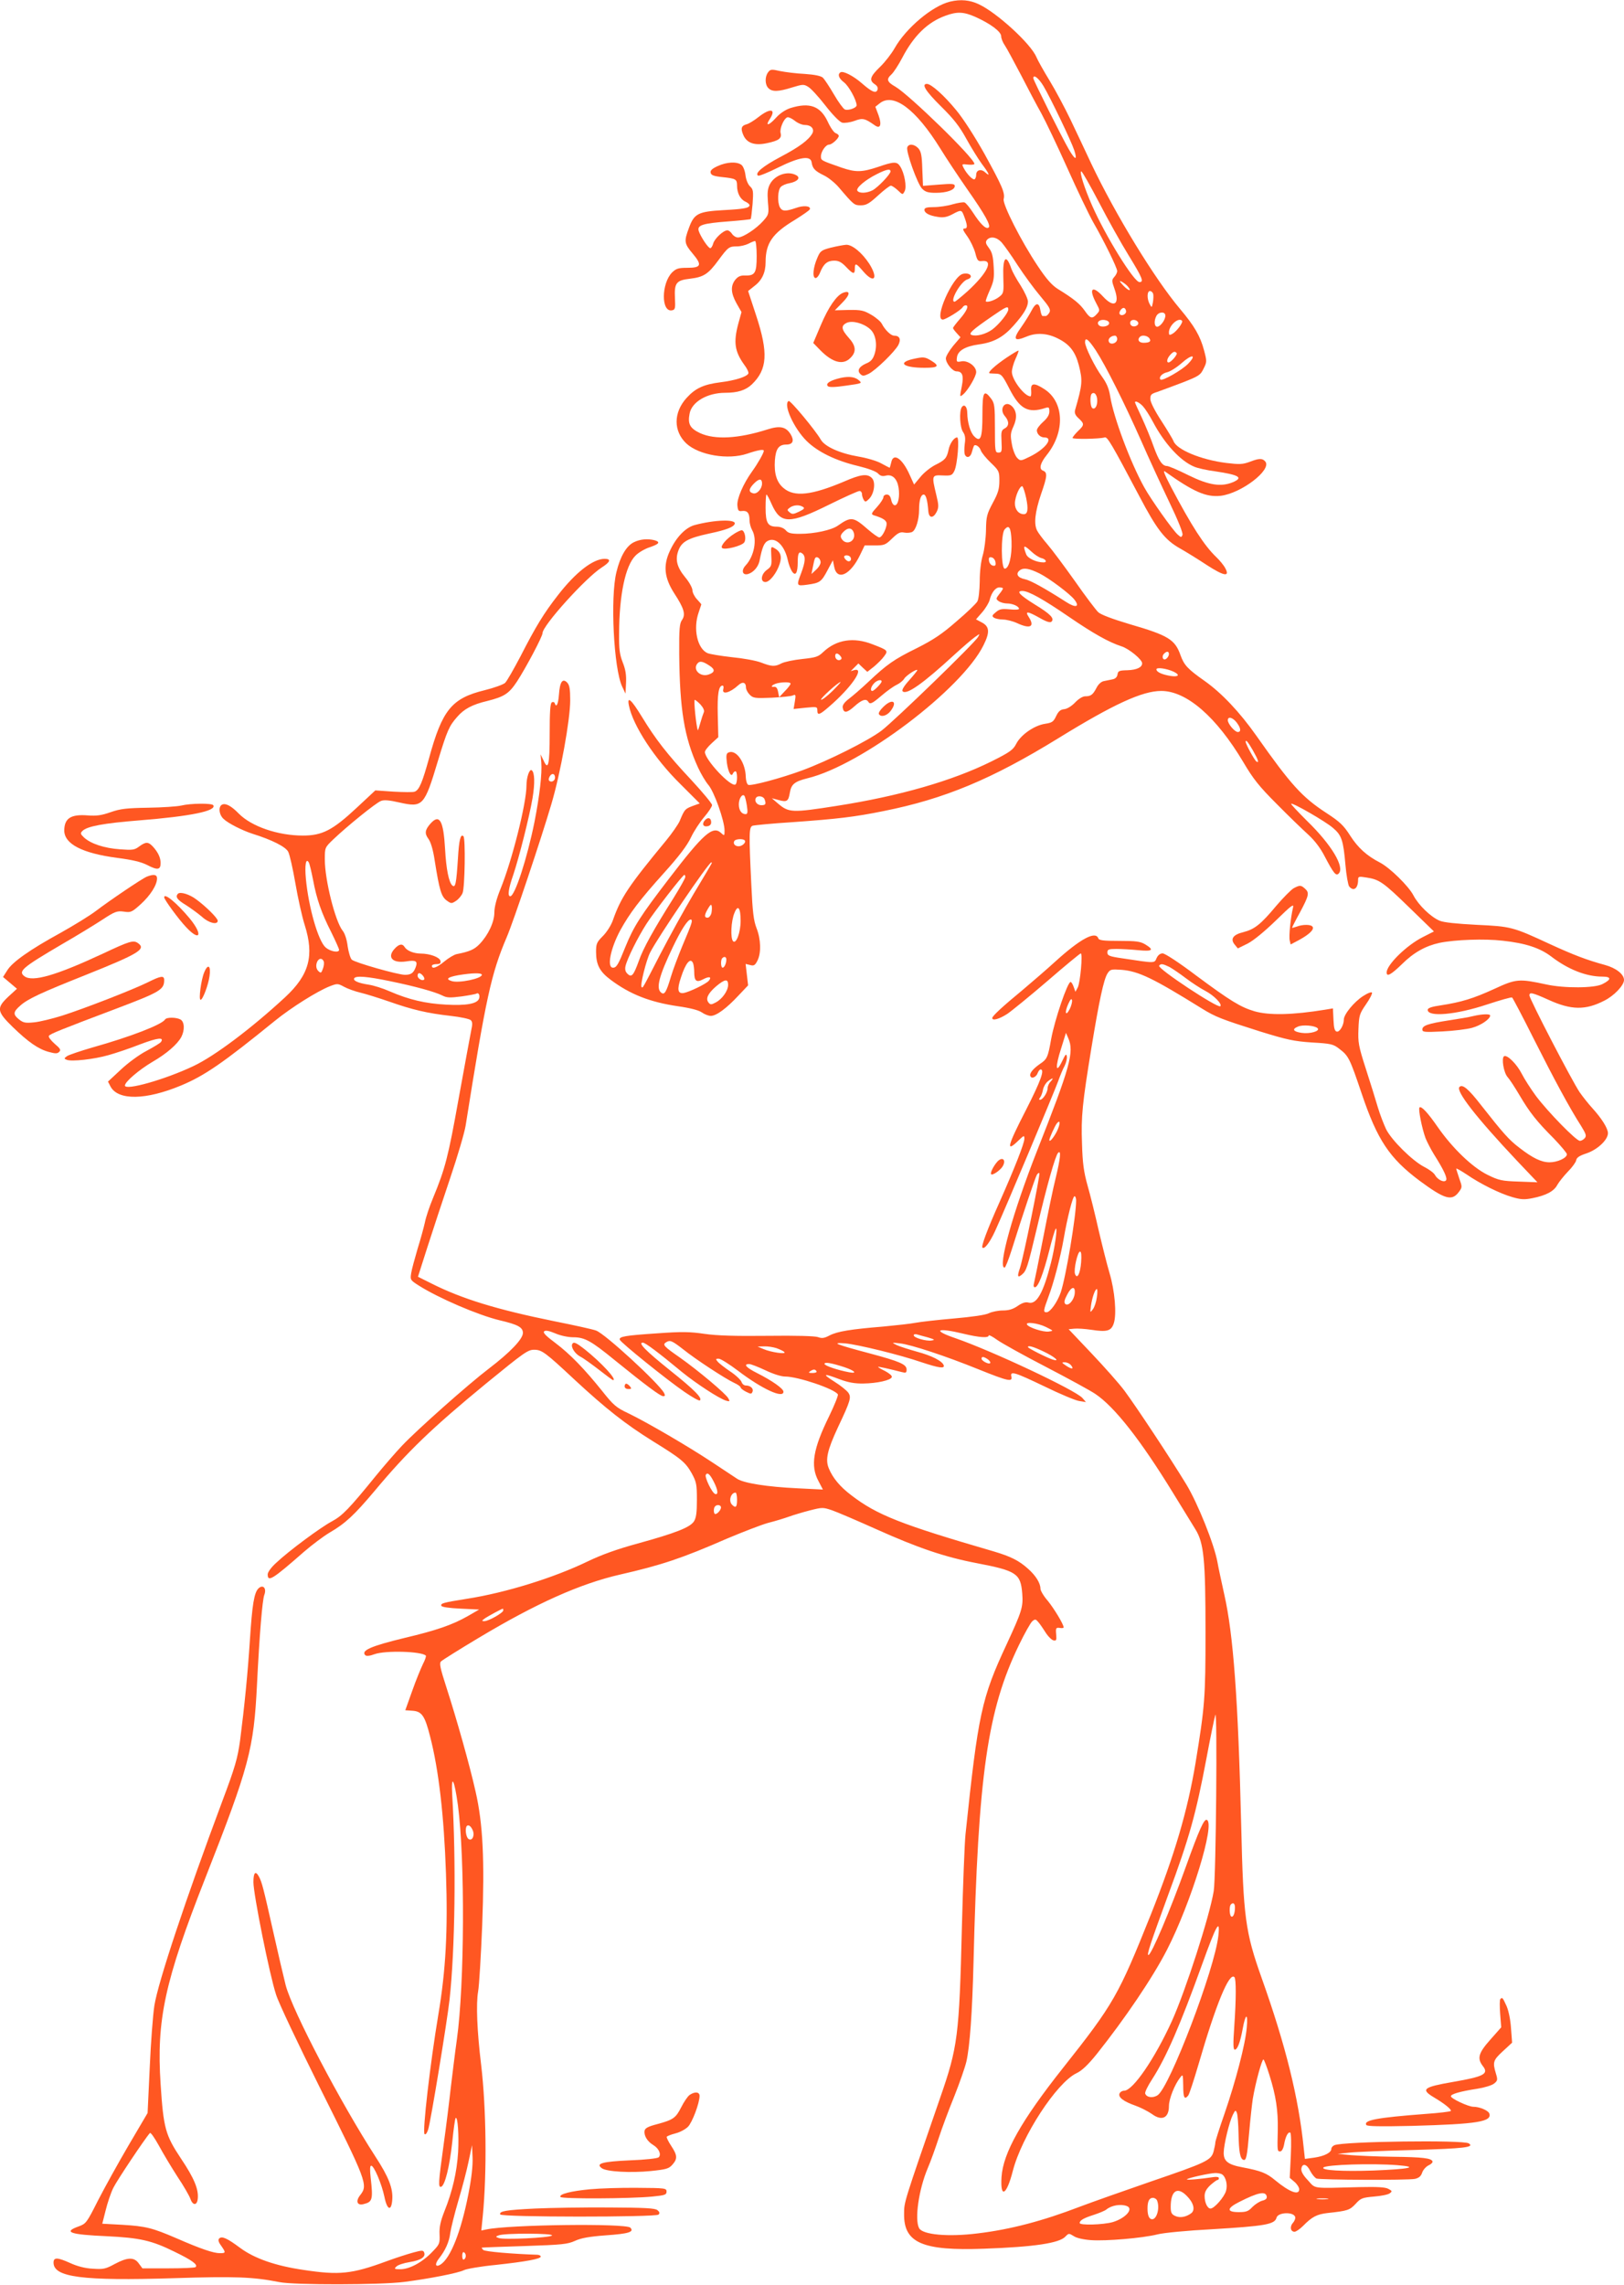
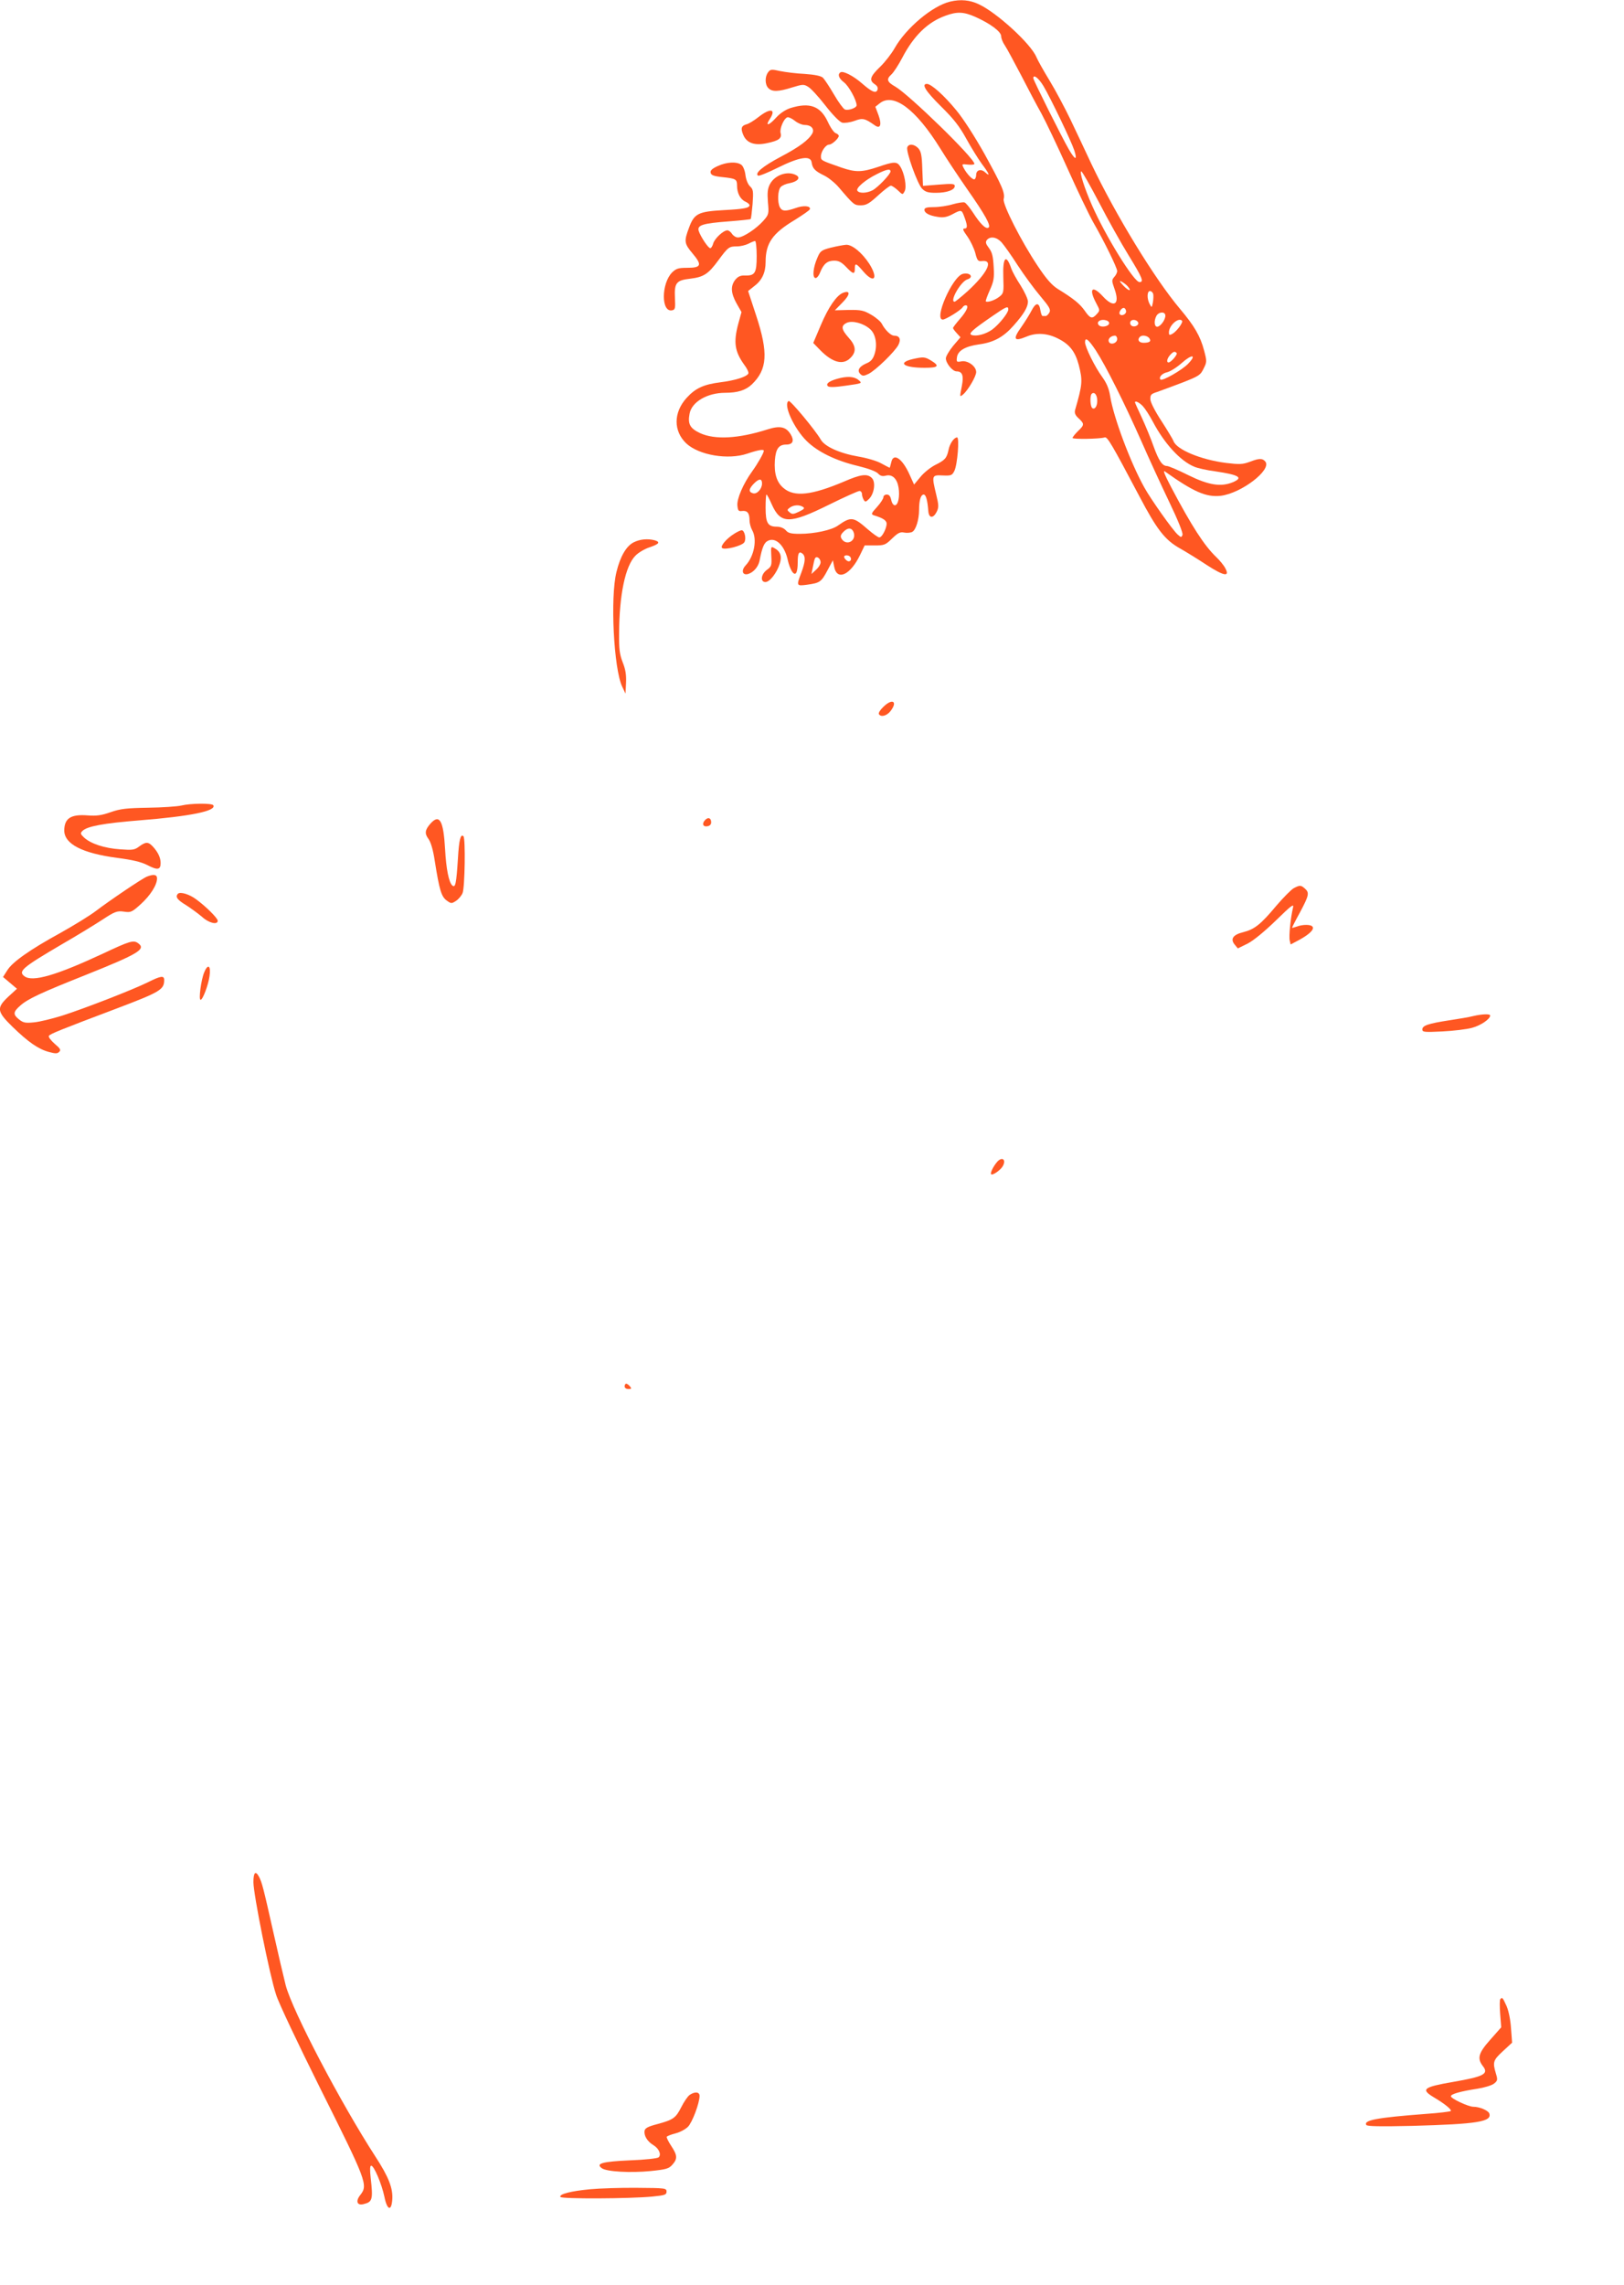
<svg xmlns="http://www.w3.org/2000/svg" version="1.0" width="910pt" height="1280pt" viewBox="0 0 910 1280" preserveAspectRatio="xMidYMid meet">
  <g transform="translate(0,1280) scale(0.1,-0.1)" fill="#ff5722" stroke="none">
    <path d="M5324 12791 c-100 -24 -248 -149 -311 -261 -17 -30 -53 -77 -82 -105 -56 -54 -62 -75 -29 -97 14 -9 19 -20 15 -31 -8 -22 -31 -13 -87 36 -48 42 -105 71 -120 62 -18 -11 -10 -34 19 -56 27 -20 71 -100 71 -129 0 -14 -46 -31 -66 -23 -8 3 -36 41 -61 84 -25 43 -53 85 -62 94 -12 10 -45 17 -102 21 -46 2 -108 10 -138 16 -48 11 -55 10 -67 -7 -19 -25 -18 -70 2 -89 21 -21 56 -20 132 4 59 18 66 19 90 4 15 -8 59 -56 97 -105 42 -54 80 -92 94 -96 14 -3 44 1 69 10 46 17 57 15 114 -25 31 -22 40 3 21 56 l-18 48 24 19 c77 62 203 -32 340 -253 35 -57 103 -159 151 -228 101 -144 135 -206 119 -215 -15 -10 -46 21 -86 83 -19 29 -40 55 -48 58 -7 3 -37 -2 -66 -10 -29 -9 -77 -16 -106 -16 -40 0 -53 -4 -53 -15 0 -18 27 -33 76 -40 29 -5 50 -1 79 14 50 27 53 26 65 -4 22 -57 23 -75 5 -75 -13 0 -10 -9 16 -45 17 -24 37 -66 44 -92 11 -43 15 -48 39 -45 65 7 29 -67 -82 -169 -36 -32 -69 -59 -73 -59 -30 0 34 113 71 125 39 12 16 41 -25 31 -58 -15 -164 -256 -112 -256 16 0 102 53 111 69 4 6 11 11 17 11 20 0 7 -31 -31 -75 -22 -25 -40 -49 -40 -52 0 -4 10 -17 21 -29 l21 -23 -41 -48 c-22 -27 -41 -59 -41 -70 0 -27 37 -73 60 -73 32 0 41 -23 30 -80 -13 -67 -13 -65 7 -49 27 23 73 101 73 125 0 33 -48 67 -83 60 -26 -5 -28 -3 -25 21 4 38 45 63 123 74 83 11 138 41 195 106 57 64 80 103 80 134 0 14 -19 55 -41 90 -23 35 -46 77 -52 94 -29 86 -49 65 -45 -47 3 -84 2 -91 -21 -109 -24 -20 -68 -35 -77 -27 -2 3 8 31 22 62 22 49 26 68 22 131 -3 57 -8 81 -26 105 -19 25 -21 34 -12 46 19 22 54 17 82 -13 14 -16 55 -73 90 -128 36 -55 93 -133 127 -173 52 -62 60 -76 51 -93 -6 -10 -15 -19 -20 -19 -6 0 -13 0 -17 0 -5 -1 -10 14 -13 31 -7 47 -26 46 -50 -1 -12 -23 -37 -63 -56 -90 -51 -71 -43 -85 29 -55 55 23 116 19 175 -11 65 -32 97 -73 117 -149 22 -87 21 -107 -21 -252 -4 -16 1 -29 20 -46 33 -31 33 -37 -4 -72 -16 -16 -30 -33 -30 -38 0 -8 151 -6 180 3 15 5 39 -36 194 -329 98 -187 144 -245 225 -291 34 -19 102 -61 152 -94 97 -63 132 -69 105 -19 -8 16 -31 44 -51 63 -67 64 -138 174 -254 394 -36 69 -46 95 -33 85 160 -114 231 -145 312 -136 116 14 288 146 250 192 -16 19 -34 19 -88 -2 -39 -14 -56 -15 -131 -6 -143 18 -281 76 -296 124 -4 10 -34 60 -67 111 -36 55 -61 104 -62 121 -1 26 4 31 39 42 22 8 85 31 140 52 92 36 102 42 119 78 19 37 19 42 3 102 -21 80 -54 137 -135 233 -141 167 -360 525 -497 813 -34 73 -87 185 -118 250 -31 64 -83 162 -116 216 -33 54 -66 113 -74 132 -31 74 -221 248 -322 295 -50 24 -102 29 -161 15z m140 -85 c85 -38 146 -83 146 -109 0 -12 9 -35 21 -52 11 -16 51 -91 90 -165 38 -74 89 -171 114 -215 24 -44 90 -182 146 -307 56 -125 122 -263 146 -305 60 -104 133 -253 133 -271 0 -9 -7 -23 -16 -33 -15 -17 -15 -22 1 -67 32 -88 -3 -110 -65 -42 -60 65 -81 44 -38 -37 22 -41 22 -42 4 -62 -26 -29 -37 -26 -68 19 -27 38 -60 66 -153 123 -32 21 -63 56 -110 127 -92 137 -198 346 -191 375 9 34 -9 74 -108 254 -54 96 -118 196 -158 244 -68 83 -140 147 -164 147 -33 0 -7 -41 79 -126 71 -70 103 -111 141 -180 27 -49 66 -112 87 -141 43 -57 50 -76 19 -48 -23 21 -50 13 -50 -14 0 -11 -4 -22 -9 -25 -9 -6 -43 28 -61 63 -12 23 -11 23 24 19 20 -2 36 0 36 4 0 32 -364 386 -442 432 -48 27 -53 42 -23 69 13 12 40 54 60 92 65 125 143 201 243 237 65 24 102 22 166 -6z m383 -388 c39 -65 156 -309 173 -361 18 -57 5 -55 -30 5 -37 63 -200 389 -200 400 0 24 30 1 57 -44z m311 -651 c49 -95 124 -229 166 -297 78 -127 87 -150 61 -150 -31 0 -191 259 -266 430 -43 97 -72 190 -60 190 5 0 49 -78 99 -173z m162 -472 c25 -30 3 -25 -26 6 -22 24 -24 29 -8 21 11 -6 27 -18 34 -27z m142 -42 c2 -10 1 -31 -2 -48 -6 -29 -6 -30 -18 -8 -16 30 -15 73 2 73 7 0 16 -8 18 -17z m-812 -86 c0 -20 -51 -83 -89 -112 -37 -27 -91 -41 -117 -31 -19 7 4 28 116 105 78 54 90 59 90 38z m660 -12 c0 -16 -27 -28 -36 -14 -7 12 15 41 27 33 5 -3 9 -11 9 -19z m220 -23 c0 -24 -28 -62 -46 -62 -16 0 -19 33 -4 61 14 24 50 25 50 1z m-315 -42 c0 -18 -43 -26 -57 -12 -16 16 2 33 30 30 16 -2 27 -9 27 -18z m163 3 c5 -17 -26 -29 -40 -15 -6 6 -7 15 -3 22 9 14 37 9 43 -7z m245 11 c9 -9 -30 -61 -54 -74 -16 -9 -19 -7 -19 8 0 39 53 86 73 66z m-363 -103 c0 -24 -39 -36 -47 -14 -6 15 12 33 35 33 6 0 12 -8 12 -19z m179 6 c14 -18 4 -27 -31 -27 -26 0 -37 17 -21 33 11 12 40 8 52 -6z m-299 -69 c56 -86 162 -298 255 -508 42 -96 113 -250 157 -342 49 -102 78 -174 74 -184 -6 -15 -8 -15 -27 2 -28 25 -150 197 -187 264 -77 138 -172 391 -191 510 -7 44 -20 74 -45 109 -40 54 -96 167 -96 194 0 31 18 18 60 -45z m453 -15 c8 -7 -31 -53 -45 -53 -13 0 -9 22 9 42 17 19 26 22 36 11z m65 -60 c-33 -35 -145 -99 -155 -89 -12 12 8 35 37 41 17 4 54 27 81 51 58 52 87 49 37 -3z m-510 -199 c3 -34 -11 -60 -27 -50 -12 8 -15 68 -4 80 13 13 28 -1 31 -30z m256 -39 c13 -14 38 -53 56 -87 65 -123 154 -220 232 -252 18 -8 71 -20 118 -26 134 -20 159 -35 98 -61 -66 -27 -134 -17 -248 39 -58 29 -112 52 -121 52 -26 0 -46 30 -75 110 -14 41 -44 113 -65 159 -22 46 -39 85 -39 87 0 12 24 0 44 -21z" />
    <path d="M4430 12195 c-28 -9 -59 -29 -83 -56 -40 -44 -61 -47 -33 -5 37 57 2 62 -63 11 -25 -20 -55 -38 -67 -41 -30 -8 -35 -23 -19 -60 19 -45 63 -61 132 -46 67 14 85 27 77 57 -6 25 18 81 38 88 7 2 26 -7 41 -19 16 -13 41 -24 57 -24 35 0 55 -22 42 -47 -21 -37 -71 -75 -177 -131 -102 -54 -148 -93 -127 -106 5 -3 55 17 111 45 121 60 184 70 189 29 5 -34 19 -48 68 -72 24 -11 61 -41 83 -66 86 -101 88 -102 125 -102 30 0 47 10 96 55 33 30 65 55 72 55 6 0 24 -12 39 -26 27 -26 27 -26 38 -5 13 24 -1 102 -25 139 -18 28 -34 28 -124 -3 -90 -30 -125 -31 -204 -4 -114 40 -116 40 -116 63 0 27 27 66 46 66 16 0 54 35 54 49 0 5 -8 12 -17 15 -10 3 -30 32 -45 65 -41 87 -101 109 -208 76z m560 -355 c0 -16 -71 -90 -101 -106 -34 -17 -75 -18 -85 -2 -9 15 45 61 110 93 53 27 76 31 76 15z" />
    <path d="M5084 11975 c-9 -22 57 -206 83 -232 18 -18 33 -23 77 -23 62 0 106 16 106 38 0 13 -14 14 -89 8 l-89 -7 -4 95 c-2 75 -7 98 -22 115 -22 24 -54 28 -62 6z" />
    <path d="M4022 11870 c-31 -14 -43 -25 -40 -37 2 -14 17 -20 66 -25 76 -8 82 -12 82 -48 0 -41 18 -76 46 -89 13 -6 24 -15 24 -20 0 -16 -31 -22 -147 -28 -140 -8 -163 -19 -192 -98 -29 -77 -27 -89 20 -145 54 -64 49 -80 -29 -80 -51 0 -63 -4 -86 -26 -61 -62 -62 -225 0 -212 17 3 19 11 16 68 -4 86 7 100 85 109 76 9 102 26 159 104 54 73 59 77 104 77 19 0 48 7 64 15 15 8 32 15 37 15 5 0 9 -38 9 -84 0 -95 -9 -111 -66 -109 -25 1 -39 -6 -54 -24 -27 -35 -25 -74 7 -132 l28 -49 -18 -65 c-28 -105 -20 -156 34 -231 16 -21 26 -43 22 -49 -11 -18 -75 -38 -155 -48 -95 -12 -141 -33 -191 -88 -74 -82 -74 -186 -1 -255 72 -66 234 -93 341 -57 62 21 93 26 93 16 0 -12 -34 -72 -66 -116 -49 -68 -86 -153 -82 -191 3 -28 6 -33 27 -30 29 3 41 -12 41 -53 0 -16 7 -41 15 -55 29 -51 11 -146 -37 -197 -26 -28 -18 -57 14 -48 30 9 57 40 64 74 15 77 26 103 49 113 44 20 93 -30 110 -112 4 -19 14 -46 22 -59 20 -31 33 -12 33 50 0 51 7 64 27 48 18 -16 16 -45 -7 -107 -28 -74 -28 -75 33 -67 71 10 79 15 114 81 l30 56 7 -35 c15 -83 91 -49 146 66 l25 52 57 0 c53 0 60 3 97 39 32 31 45 38 68 33 15 -3 36 -1 45 4 20 11 38 68 38 124 0 54 10 85 26 85 12 0 21 -29 26 -95 4 -39 28 -39 47 -1 12 25 11 38 -3 96 -26 108 -25 110 36 107 48 -2 53 0 66 26 17 35 29 187 15 187 -17 0 -41 -34 -48 -70 -10 -46 -19 -57 -76 -85 -25 -13 -63 -43 -82 -67 l-35 -42 -25 55 c-41 92 -92 126 -103 69 -4 -16 -8 -30 -9 -30 -1 0 -22 11 -46 24 -24 14 -82 31 -130 39 -104 18 -188 56 -210 95 -29 51 -171 222 -180 216 -32 -19 30 -154 101 -224 63 -62 165 -111 288 -140 57 -14 101 -30 112 -42 13 -14 25 -17 44 -12 36 9 63 -17 71 -67 8 -49 -2 -99 -21 -99 -8 0 -17 13 -20 30 -5 21 -12 30 -25 30 -11 0 -19 -7 -19 -15 0 -8 -16 -33 -36 -55 -32 -35 -34 -40 -18 -46 46 -14 65 -25 71 -40 7 -20 -22 -84 -40 -84 -7 0 -35 20 -64 45 -81 71 -94 73 -168 21 -35 -25 -131 -46 -213 -46 -50 0 -66 4 -79 20 -11 12 -30 20 -50 20 -51 0 -63 21 -63 106 0 41 2 74 5 74 3 0 16 -24 29 -54 50 -112 99 -113 323 -2 85 42 161 76 169 76 8 0 14 -8 14 -17 0 -10 5 -25 10 -33 8 -13 12 -12 30 6 29 29 38 95 15 117 -25 25 -61 21 -155 -20 -182 -77 -279 -88 -339 -37 -39 32 -54 82 -49 156 5 65 22 88 64 88 37 0 46 22 24 58 -26 42 -60 49 -129 27 -163 -52 -295 -59 -378 -21 -57 27 -70 51 -59 109 12 66 99 117 200 117 69 0 114 14 149 47 87 84 93 176 24 386 l-45 137 35 28 c43 32 63 76 63 134 0 106 38 161 165 237 43 27 81 53 83 59 6 19 -35 23 -79 7 -58 -20 -76 -19 -89 4 -15 29 -12 97 5 114 7 8 30 18 49 21 46 9 64 31 37 45 -48 26 -120 1 -147 -51 -13 -25 -15 -48 -11 -100 6 -66 5 -70 -26 -105 -39 -44 -113 -93 -142 -93 -11 0 -26 9 -33 20 -7 11 -19 20 -26 20 -23 0 -73 -47 -80 -75 -4 -14 -11 -25 -16 -25 -12 0 -55 66 -65 97 -9 32 22 42 168 53 65 5 121 11 123 13 3 2 7 40 11 84 5 71 4 82 -14 99 -12 11 -23 38 -26 64 -3 25 -13 50 -23 57 -26 19 -82 16 -132 -7z m248 -1778 c0 -30 -28 -61 -50 -55 -27 7 -25 25 6 56 28 28 44 27 44 -1z m229 -131 c12 -7 7 -13 -22 -27 -31 -15 -39 -15 -52 -4 -16 13 -15 15 1 27 21 15 53 17 73 4z m286 -148 c11 -46 -44 -71 -69 -31 -8 13 -6 22 8 37 27 29 52 27 61 -6z m-20 -133 c11 -17 -5 -32 -21 -19 -8 6 -14 15 -14 20 0 12 27 11 35 -1z m-167 -26 c2 -11 -9 -30 -24 -44 l-27 -25 8 40 c4 22 9 43 12 48 8 14 28 2 31 -19z" />
    <path d="M4656 11413 c-54 -14 -60 -19 -76 -57 -23 -52 -29 -108 -12 -113 7 -3 19 10 27 30 20 50 41 67 80 67 25 0 41 -9 66 -35 40 -42 49 -43 49 -10 0 34 7 32 47 -15 61 -71 86 -41 35 41 -40 62 -96 109 -130 108 -15 -1 -53 -8 -86 -16z" />
    <path d="M4724 11160 c-36 -14 -82 -80 -125 -182 l-42 -99 38 -39 c69 -71 129 -87 170 -45 35 34 32 68 -10 114 -41 46 -44 67 -10 83 31 14 93 -2 130 -35 32 -27 43 -89 25 -142 -9 -27 -21 -41 -47 -51 -39 -17 -52 -40 -32 -59 12 -12 19 -12 46 1 40 20 147 124 167 162 16 32 7 52 -24 52 -18 0 -51 32 -69 67 -6 12 -33 35 -59 50 -41 24 -57 28 -125 27 l-79 -2 43 44 c44 44 45 70 3 54z" />
-     <path d="M5639 10796 c-65 -44 -109 -85 -93 -87 5 0 22 -2 39 -2 26 -2 33 -10 70 -82 59 -116 105 -142 203 -110 19 6 22 4 22 -20 0 -18 -11 -37 -35 -58 -19 -17 -35 -38 -35 -47 0 -21 20 -40 41 -40 56 0 8 -64 -79 -107 -53 -26 -54 -26 -73 -7 -10 11 -24 45 -29 76 -9 50 -8 63 9 100 22 48 18 88 -10 114 -38 34 -73 -17 -38 -57 25 -29 24 -56 -2 -69 -18 -10 -20 -19 -17 -73 3 -56 1 -62 -17 -62 -19 0 -20 7 -20 137 0 123 -2 139 -21 165 -41 54 -49 39 -49 -89 0 -132 -10 -158 -46 -122 -22 22 -38 78 -39 131 0 35 -17 53 -31 32 -15 -24 -10 -113 7 -138 12 -17 15 -35 10 -67 -3 -24 -3 -50 0 -59 10 -24 33 -17 40 13 4 15 9 30 11 34 7 13 32 -3 39 -25 4 -12 29 -43 55 -68 47 -45 49 -49 49 -102 0 -45 -7 -69 -37 -124 -33 -62 -37 -76 -38 -153 -1 -47 -9 -110 -18 -140 -10 -33 -17 -90 -17 -145 -1 -54 -6 -99 -13 -113 -7 -13 -60 -64 -118 -113 -81 -71 -130 -103 -221 -149 -128 -63 -167 -90 -273 -190 -38 -36 -87 -78 -108 -94 -26 -20 -37 -36 -35 -49 5 -33 24 -31 66 7 40 36 65 45 77 26 10 -17 21 -12 75 34 29 25 67 52 84 60 17 8 37 24 43 35 12 19 73 58 73 47 0 -3 -21 -29 -46 -57 -30 -33 -42 -55 -36 -61 22 -22 114 43 290 205 46 42 97 86 114 98 29 21 30 21 19 2 -16 -32 -468 -469 -541 -525 -75 -57 -299 -169 -445 -223 -116 -43 -284 -88 -302 -81 -7 3 -13 22 -14 43 -1 80 -52 155 -95 139 -14 -5 -16 -15 -11 -58 7 -52 25 -85 34 -60 3 6 9 12 14 12 12 0 12 -67 0 -74 -26 -16 -171 139 -171 182 0 8 17 30 38 49 l37 34 -3 124 c-3 118 5 165 27 165 5 0 7 -9 4 -20 -9 -33 37 -21 84 22 24 22 43 17 43 -13 0 -10 9 -28 21 -40 19 -19 29 -21 123 -17 55 3 109 8 119 13 16 7 17 3 11 -34 l-7 -42 67 7 c63 6 66 6 66 -15 0 -30 12 -26 67 22 122 105 201 219 141 204 l-21 -6 21 21 22 22 25 -24 25 -23 37 29 c20 17 46 42 57 58 24 32 22 34 -64 67 -106 42 -203 27 -277 -43 -28 -27 -42 -31 -117 -39 -48 -5 -100 -16 -116 -24 -38 -20 -55 -19 -115 4 -28 11 -101 24 -163 30 -62 7 -124 17 -138 23 -57 26 -81 137 -49 228 8 23 15 44 15 45 0 1 -11 14 -25 29 -14 15 -25 38 -25 50 0 13 -18 46 -40 72 -47 57 -58 100 -38 152 18 48 54 68 169 93 100 21 140 37 146 55 9 27 -113 23 -225 -7 -51 -14 -104 -69 -139 -146 -38 -82 -30 -150 25 -236 55 -84 65 -118 44 -149 -14 -19 -17 -49 -16 -193 3 -309 28 -464 105 -633 16 -35 42 -79 58 -98 32 -36 91 -201 91 -256 0 -30 -1 -31 -20 -13 -46 42 -98 -4 -291 -256 -161 -210 -198 -268 -244 -381 -40 -100 -50 -118 -70 -118 -36 0 -14 108 41 210 53 96 109 170 244 320 85 94 131 155 152 200 17 36 51 87 75 115 23 27 43 57 43 66 0 8 -52 71 -116 140 -135 144 -201 229 -277 354 -60 98 -84 119 -73 64 22 -112 144 -299 289 -441 l108 -108 -28 -10 c-55 -20 -56 -20 -85 -90 -9 -19 -42 -67 -74 -106 -214 -259 -255 -321 -300 -449 -10 -28 -34 -66 -56 -88 -34 -34 -38 -43 -38 -88 0 -72 20 -111 82 -157 108 -81 220 -125 377 -148 70 -10 115 -22 133 -34 15 -11 38 -20 51 -20 31 0 88 42 155 114 l54 57 -7 60 -7 60 25 -6 c21 -6 28 -2 41 24 22 42 20 120 -5 183 -16 42 -22 88 -29 243 -14 290 -13 322 7 330 10 3 110 13 223 20 251 18 348 29 510 62 342 68 608 179 980 408 310 191 471 265 577 265 142 0 309 -145 460 -399 56 -95 89 -136 188 -235 66 -67 145 -143 176 -171 35 -32 68 -75 91 -120 51 -97 64 -113 79 -98 36 35 -40 162 -177 295 -51 51 -92 94 -89 96 7 8 193 -99 234 -135 49 -41 58 -69 70 -206 5 -59 15 -114 21 -122 25 -30 50 -11 50 37 0 19 4 20 47 13 72 -11 93 -25 241 -169 l137 -133 -63 -32 c-91 -46 -202 -155 -202 -198 0 -26 25 -12 85 46 66 66 133 103 211 120 87 18 254 24 355 12 129 -14 209 -41 272 -89 94 -72 196 -112 285 -112 52 0 53 -16 1 -42 -44 -23 -214 -24 -314 -2 -153 33 -169 32 -292 -25 -118 -54 -184 -74 -300 -92 -50 -7 -73 -15 -73 -25 0 -42 159 -28 333 30 73 24 136 42 140 39 4 -3 59 -107 121 -231 113 -224 201 -388 266 -489 27 -44 31 -55 20 -68 -7 -8 -19 -15 -27 -15 -21 0 -179 162 -246 251 -30 41 -66 97 -80 125 -28 55 -82 108 -99 98 -16 -10 -2 -93 20 -117 11 -12 41 -58 67 -102 56 -95 95 -145 193 -243 39 -41 72 -80 72 -87 0 -21 -53 -45 -97 -45 -46 0 -94 23 -170 82 -57 43 -92 83 -213 237 -72 93 -105 120 -122 103 -22 -22 93 -170 322 -413 l115 -121 -105 4 c-95 3 -112 7 -175 38 -85 42 -195 148 -277 265 -58 84 -94 122 -104 112 -8 -8 14 -118 34 -172 9 -22 30 -63 48 -92 55 -87 77 -134 66 -145 -13 -13 -48 6 -62 32 -6 11 -33 31 -61 45 -65 34 -180 147 -212 210 -13 28 -35 84 -47 125 -12 41 -42 138 -67 215 -41 127 -44 148 -41 221 3 76 6 86 41 137 22 31 37 61 35 67 -2 6 -24 -2 -50 -19 -50 -32 -108 -102 -108 -132 0 -31 -23 -70 -39 -67 -12 2 -17 19 -19 67 l-3 63 -42 -7 c-184 -30 -315 -33 -398 -9 -78 23 -136 59 -325 199 -95 72 -176 125 -189 125 -14 0 -26 -9 -34 -26 -13 -30 -4 -30 -196 -1 -69 10 -80 15 -80 32 0 17 7 20 50 20 28 0 83 -3 123 -7 80 -8 91 1 40 32 -28 17 -51 20 -146 20 -91 0 -114 3 -118 15 -16 42 -101 -4 -239 -129 -49 -45 -133 -117 -185 -161 -113 -93 -170 -146 -170 -157 0 -17 39 -6 84 23 25 17 127 100 226 185 98 85 182 154 186 154 12 0 -3 -165 -17 -191 l-13 -24 -10 28 c-5 15 -13 27 -17 27 -17 0 -89 -211 -109 -320 -18 -103 -23 -113 -64 -140 -41 -29 -61 -55 -51 -70 8 -14 33 -1 40 21 4 10 11 19 16 19 24 0 1 -64 -81 -225 -107 -208 -115 -243 -43 -173 31 30 33 30 33 10 0 -26 -54 -163 -140 -357 -68 -152 -103 -246 -95 -253 11 -11 41 28 71 93 50 108 334 784 354 841 10 28 25 65 35 83 9 18 15 42 13 54 -3 18 -8 12 -27 -28 -36 -74 -39 -32 -5 73 l27 87 13 -30 c34 -77 11 -160 -175 -631 -135 -343 -222 -654 -182 -654 5 0 23 46 41 103 59 189 131 402 140 417 5 8 11 12 14 9 6 -6 -90 -476 -109 -532 -16 -46 -13 -56 10 -37 27 22 32 39 85 261 57 243 104 407 119 422 18 18 13 -31 -13 -139 -14 -54 -45 -205 -70 -334 -25 -129 -49 -245 -52 -257 -4 -15 -2 -23 5 -23 18 0 47 75 80 204 16 65 33 121 37 124 11 11 -5 -105 -27 -191 -43 -169 -80 -234 -125 -223 -17 5 -36 -1 -62 -19 -26 -18 -50 -25 -83 -25 -25 0 -60 -7 -77 -15 -18 -10 -95 -21 -199 -30 -92 -8 -188 -19 -213 -24 -25 -5 -106 -14 -180 -21 -183 -15 -258 -27 -302 -50 -30 -16 -43 -17 -65 -9 -18 6 -122 9 -283 7 -183 -2 -282 1 -352 11 -81 12 -127 13 -265 3 -180 -12 -216 -18 -210 -36 5 -16 266 -226 361 -291 43 -30 83 -52 87 -49 18 11 -29 59 -167 169 -137 110 -181 155 -152 155 13 0 86 -54 221 -166 79 -64 206 -147 245 -159 21 -6 23 -5 13 13 -14 26 -169 156 -271 228 -89 62 -99 72 -79 85 23 15 33 11 95 -37 72 -58 236 -165 287 -189 20 -9 37 -21 37 -26 0 -5 14 -16 30 -24 28 -14 31 -14 37 1 6 17 -12 34 -39 34 -9 0 -20 9 -23 20 -4 11 -32 38 -64 59 -31 21 -63 46 -70 55 -12 14 -11 16 6 16 11 0 60 -31 109 -68 134 -102 254 -157 254 -117 0 17 -62 61 -147 104 -62 31 -80 51 -45 51 10 0 50 -16 91 -35 44 -21 88 -35 111 -35 71 0 276 -69 295 -100 3 -5 -19 -60 -49 -122 -90 -183 -106 -278 -60 -363 l25 -48 -140 7 c-173 8 -303 29 -340 53 -15 10 -79 52 -142 94 -133 88 -364 223 -470 274 -66 31 -82 45 -144 123 -102 127 -181 208 -263 270 -51 38 -71 57 -63 65 7 7 26 4 62 -11 29 -13 73 -22 101 -22 64 0 100 -20 231 -127 174 -141 257 -203 273 -203 11 0 12 4 5 18 -30 55 -334 335 -382 350 -19 7 -124 30 -234 52 -320 65 -516 125 -687 211 l-76 38 52 163 c29 90 86 264 128 388 42 124 81 257 87 295 114 717 143 851 230 1055 38 88 195 557 251 748 51 172 105 472 105 579 0 65 -4 86 -17 100 -26 26 -41 4 -46 -67 -4 -55 -15 -77 -24 -48 -2 6 -10 8 -16 4 -9 -5 -12 -56 -12 -176 0 -176 -8 -209 -35 -148 l-16 33 4 -45 c5 -63 -9 -184 -38 -333 -41 -204 -110 -417 -136 -417 -16 0 -10 43 17 120 33 99 90 324 108 430 14 84 12 145 -5 156 -13 8 -29 -41 -29 -86 0 -99 -81 -421 -146 -580 -22 -54 -34 -101 -34 -131 0 -53 -34 -126 -83 -177 -29 -30 -56 -42 -128 -56 -15 -3 -46 -22 -69 -41 -41 -34 -70 -45 -70 -25 0 6 12 10 26 10 19 0 25 4 22 18 -4 20 -58 41 -111 41 -41 1 -77 16 -90 37 -12 20 -31 17 -55 -9 -45 -48 -14 -83 63 -72 56 9 67 2 54 -33 -12 -32 -26 -42 -60 -42 -39 0 -282 69 -298 85 -8 8 -18 42 -23 75 -4 36 -16 73 -28 87 -42 53 -100 285 -100 399 0 67 0 67 48 113 73 70 239 205 267 215 17 7 48 4 104 -9 130 -29 139 -20 215 234 52 171 63 195 108 246 38 44 84 69 169 89 95 24 121 41 166 109 50 77 143 252 143 271 0 42 241 309 331 367 50 32 55 49 16 49 -65 -1 -162 -76 -261 -204 -78 -100 -123 -173 -210 -343 -38 -72 -76 -139 -86 -148 -10 -9 -62 -28 -115 -41 -184 -45 -237 -110 -311 -381 -38 -137 -55 -177 -80 -187 -9 -4 -63 -3 -119 0 l-102 7 -104 -97 c-136 -127 -194 -156 -302 -156 -140 0 -288 51 -359 123 -41 42 -72 59 -92 51 -24 -9 -20 -57 7 -81 26 -25 106 -65 162 -83 109 -34 186 -73 200 -101 8 -15 26 -95 40 -176 14 -81 37 -186 52 -233 55 -173 26 -280 -110 -406 -187 -173 -394 -329 -513 -385 -160 -76 -384 -139 -384 -109 0 21 79 88 155 133 78 45 139 98 161 139 20 39 18 85 -5 98 -25 13 -78 13 -86 0 -18 -29 -194 -97 -404 -156 -69 -20 -134 -42 -145 -49 -18 -13 -18 -15 -2 -21 27 -11 153 3 233 26 40 11 121 38 179 61 98 37 135 41 116 13 -4 -6 -40 -28 -81 -50 -41 -21 -106 -69 -145 -106 l-71 -66 15 -29 c43 -77 197 -75 394 7 132 55 234 125 527 363 90 73 236 165 307 193 42 16 45 16 80 -3 20 -11 62 -26 92 -33 30 -7 103 -30 161 -50 128 -45 211 -65 344 -80 55 -6 106 -17 113 -24 10 -10 10 -23 2 -59 -5 -26 -37 -197 -70 -380 -59 -329 -75 -391 -144 -558 -20 -48 -40 -108 -45 -135 -6 -27 -24 -94 -41 -148 -16 -55 -33 -116 -36 -137 -6 -37 -5 -39 42 -69 112 -71 333 -166 454 -195 102 -24 130 -39 130 -71 0 -34 -72 -109 -190 -199 -117 -89 -403 -343 -488 -433 -35 -37 -100 -112 -145 -167 -151 -186 -188 -224 -247 -256 -64 -34 -241 -165 -312 -232 -29 -26 -48 -53 -48 -65 0 -45 26 -29 204 127 44 38 108 86 143 107 88 51 138 98 251 232 186 223 323 354 627 604 213 174 233 188 268 188 43 0 62 -14 228 -169 175 -162 283 -247 437 -343 159 -98 183 -118 218 -180 26 -48 29 -61 29 -148 0 -73 -4 -102 -17 -122 -22 -33 -103 -65 -314 -123 -117 -32 -203 -63 -280 -100 -190 -92 -460 -176 -679 -210 -131 -21 -147 -25 -142 -39 2 -7 43 -13 108 -16 l104 -5 -66 -38 c-85 -48 -174 -79 -352 -121 -190 -46 -246 -71 -220 -97 6 -6 26 -4 52 6 62 22 263 16 287 -8 3 -3 -4 -24 -16 -47 -11 -23 -39 -90 -60 -150 l-39 -109 42 -3 c51 -4 68 -29 97 -144 48 -185 78 -443 89 -768 11 -319 -1 -541 -43 -791 -45 -269 -90 -655 -77 -668 5 -5 13 4 20 25 14 42 106 603 120 728 31 283 37 775 15 1145 -7 125 12 90 32 -57 40 -305 37 -1004 -6 -1311 -11 -78 -26 -203 -35 -277 -8 -74 -26 -218 -40 -318 -29 -210 -30 -235 -13 -230 21 7 47 111 62 249 7 72 16 133 19 136 12 11 19 -96 14 -191 -7 -113 -32 -220 -77 -332 -22 -56 -29 -88 -27 -129 2 -52 0 -56 -43 -100 -55 -57 -126 -95 -177 -95 -33 0 -36 2 -22 15 8 9 42 20 74 25 63 10 91 29 82 53 -5 14 -12 14 -60 1 -30 -8 -99 -30 -153 -50 -193 -71 -263 -78 -462 -48 -158 23 -276 64 -357 124 -74 55 -102 67 -117 52 -7 -7 -4 -20 11 -40 27 -39 27 -42 -7 -42 -36 0 -107 24 -242 83 -137 59 -173 68 -306 76 l-111 6 19 75 c10 41 29 98 43 126 20 41 177 276 205 307 4 5 26 -27 50 -70 23 -43 70 -121 104 -174 35 -52 67 -108 73 -125 13 -38 37 -38 41 0 6 53 -20 116 -94 226 -87 131 -98 169 -114 416 -24 361 23 577 250 1154 247 628 272 723 290 1085 14 282 30 473 41 502 14 37 -7 60 -32 37 -25 -23 -36 -91 -49 -294 -12 -183 -30 -366 -55 -560 -14 -99 -27 -146 -100 -340 -204 -546 -359 -1011 -380 -1143 -8 -51 -20 -207 -26 -347 l-12 -255 -106 -180 c-58 -99 -135 -238 -172 -310 -63 -125 -67 -130 -108 -145 -90 -32 -49 -46 158 -55 185 -9 251 -24 377 -86 101 -49 134 -73 120 -87 -4 -4 -73 -7 -153 -7 l-145 0 -20 27 c-26 37 -63 36 -136 -3 -51 -28 -64 -30 -123 -26 -42 2 -87 14 -124 31 -73 33 -95 34 -95 3 0 -82 161 -103 676 -87 342 11 443 7 589 -22 82 -17 570 -16 700 1 141 18 304 50 335 66 14 7 93 21 176 29 174 19 254 34 254 47 0 5 -8 9 -17 10 -148 5 -296 18 -305 27 -7 7 -10 12 -8 13 3 1 111 5 240 9 210 7 240 10 282 29 35 16 80 24 174 31 128 9 159 19 136 43 -26 25 -680 17 -806 -10 l-29 -6 8 79 c24 244 20 605 -9 849 -23 190 -29 341 -17 410 6 33 16 201 23 373 14 366 4 568 -37 747 -33 148 -107 409 -162 579 -37 115 -43 141 -31 151 7 7 101 66 208 130 325 195 572 305 795 356 232 53 346 91 598 201 88 37 191 77 230 88 40 10 92 26 117 35 25 9 78 25 117 35 71 18 74 18 125 1 29 -10 141 -58 248 -106 234 -105 384 -156 562 -190 224 -43 247 -58 256 -170 6 -76 -2 -100 -88 -286 -140 -300 -159 -388 -230 -1064 -5 -49 -14 -281 -20 -515 -15 -615 -23 -675 -122 -960 -204 -591 -202 -582 -202 -650 -2 -162 102 -208 449 -195 279 10 421 31 455 68 18 19 20 19 46 3 15 -11 55 -20 97 -23 84 -6 286 11 372 32 33 9 171 22 306 29 299 18 352 27 362 65 8 30 93 34 104 5 3 -8 -2 -23 -12 -34 -19 -21 -14 -50 9 -50 8 0 30 15 48 33 50 51 77 65 138 72 112 12 123 16 156 51 29 32 37 35 103 41 39 3 79 11 88 18 15 11 14 14 -7 25 -18 10 -63 12 -160 10 -274 -7 -246 -11 -291 38 -27 28 -39 50 -37 65 5 33 31 27 50 -13 10 -19 26 -38 35 -42 22 -8 509 -10 551 -2 22 5 34 14 41 35 5 16 22 34 36 41 14 6 24 16 22 22 -6 18 -54 24 -222 26 -88 1 -194 6 -235 9 l-75 7 65 7 c36 4 199 11 363 15 280 8 342 15 307 37 -32 20 -699 11 -752 -10 -10 -4 -18 -13 -18 -21 0 -21 -40 -41 -96 -49 l-52 -7 -7 64 c-29 281 -101 572 -235 948 -92 259 -103 339 -115 855 -17 705 -44 1071 -95 1295 -15 69 -33 150 -38 180 -18 100 -110 329 -174 435 -93 153 -283 439 -346 524 -31 42 -115 136 -186 211 l-128 135 31 3 c18 2 60 -1 95 -6 89 -14 113 -7 127 36 17 51 6 182 -24 282 -14 47 -41 155 -61 240 -19 85 -47 198 -62 250 -21 75 -28 125 -31 233 -6 153 2 228 53 540 43 262 69 383 90 415 15 23 21 24 78 20 97 -8 177 -47 451 -217 76 -47 110 -60 325 -128 152 -47 190 -55 291 -62 106 -6 120 -9 153 -35 53 -40 59 -53 126 -251 88 -261 156 -362 324 -488 141 -104 181 -116 220 -64 20 27 20 29 3 76 -9 27 -17 52 -17 55 0 4 26 -11 58 -32 77 -53 186 -107 256 -127 48 -14 68 -15 113 -6 76 15 121 39 139 74 9 16 36 50 59 74 24 24 45 53 47 64 2 15 18 26 58 39 62 21 120 76 120 113 0 27 -35 83 -89 142 -20 22 -52 62 -70 88 -43 64 -281 522 -281 542 0 19 16 16 107 -25 127 -58 207 -59 312 -5 55 27 111 86 111 116 0 32 -44 67 -106 84 -103 28 -176 56 -309 117 -209 97 -218 99 -411 108 -113 6 -183 13 -207 23 -50 21 -119 88 -147 142 -27 52 -132 155 -188 184 -74 38 -123 83 -166 150 -37 58 -58 78 -133 127 -137 89 -200 159 -393 433 -93 132 -194 239 -290 307 -94 66 -115 88 -135 144 -31 88 -68 111 -285 174 -97 29 -161 53 -176 67 -13 12 -72 90 -130 173 -59 83 -128 176 -154 206 -26 30 -52 65 -58 77 -20 37 -13 104 22 207 35 100 36 120 10 130 -23 9 -16 41 21 87 105 131 98 299 -14 370 -57 37 -77 34 -73 -9 1 -18 0 -32 -4 -32 -33 0 -104 93 -104 137 0 15 9 48 20 72 11 24 19 45 17 47 -2 2 -32 -16 -68 -40z m111 -785 c13 -63 9 -91 -13 -91 -29 0 -51 27 -50 62 1 39 29 101 42 94 4 -3 14 -32 21 -65z m-82 -242 c3 -83 -14 -154 -38 -154 -21 0 -22 194 -1 219 25 30 36 12 39 -65z m112 -59 c18 -17 43 -33 56 -36 25 -6 33 -24 12 -24 -41 0 -90 23 -98 46 -20 52 -14 55 30 14z m-202 -58 c3 -19 -1 -23 -15 -20 -10 2 -19 14 -21 26 -3 19 1 23 15 20 10 -2 19 -14 21 -26z m247 -64 c54 -27 170 -114 195 -146 33 -42 8 -49 -47 -13 -122 78 -200 121 -231 127 -40 8 -53 31 -27 50 21 16 53 10 110 -18z m-205 -84 c0 -3 -9 -18 -21 -32 -19 -25 -19 -27 -3 -39 10 -7 31 -13 47 -13 31 0 67 -16 67 -30 0 -5 -24 -6 -52 -3 -44 4 -57 2 -78 -16 -21 -17 -23 -22 -10 -31 8 -5 31 -10 50 -10 19 0 55 -9 79 -20 75 -35 101 -20 65 35 -22 34 -6 32 62 -6 38 -22 59 -28 66 -21 18 18 -6 43 -93 96 -85 53 -107 76 -70 76 34 0 115 -45 261 -145 136 -93 223 -142 294 -165 42 -13 116 -74 116 -95 0 -23 -30 -37 -82 -39 -47 -1 -53 -4 -56 -23 -2 -15 -12 -25 -28 -28 -13 -3 -35 -7 -49 -10 -15 -3 -31 -18 -41 -38 -20 -38 -31 -47 -63 -47 -14 0 -37 -14 -56 -34 -19 -20 -44 -36 -61 -38 -22 -2 -33 -12 -46 -39 -15 -32 -23 -37 -62 -43 -60 -9 -135 -61 -161 -111 -18 -35 -34 -47 -140 -100 -220 -109 -516 -194 -868 -249 -249 -39 -267 -38 -327 13 l-35 30 38 -10 c47 -13 55 -7 63 42 8 47 27 62 99 80 302 73 865 499 986 745 37 74 34 106 -12 129 l-30 16 35 40 c19 22 37 53 41 67 10 42 33 72 55 72 11 0 20 -3 20 -6z m930 -368 c0 -7 -6 -19 -14 -25 -18 -15 -30 11 -13 28 15 15 27 14 27 -3z m-1841 -10 c8 -10 9 -16 1 -21 -13 -8 -30 3 -30 21 0 18 14 18 29 0z m-731 -56 c30 -20 28 -36 -7 -48 -49 -17 -94 31 -60 65 12 12 30 8 67 -17z m2598 -32 c38 -18 29 -31 -17 -24 -48 8 -79 22 -79 37 0 13 57 5 96 -13z m-1636 -55 c0 -10 -42 -53 -52 -53 -13 0 -9 22 9 42 16 18 43 25 43 11z m-510 -12 c0 -5 -14 -24 -32 -42 l-32 -34 -6 30 c-4 21 -11 30 -24 28 -23 -2 -8 13 19 20 35 8 75 7 75 -2z m234 -42 c-29 -28 -57 -50 -63 -48 -9 3 95 98 109 99 3 0 -18 -23 -46 -51z m-738 -76 c15 -17 22 -33 18 -42 -4 -9 -13 -36 -20 -61 -7 -25 -13 -43 -14 -40 -9 24 -24 170 -17 170 4 0 19 -12 33 -27z m3003 -99 c24 -31 27 -54 7 -54 -17 0 -56 46 -56 66 0 23 27 16 49 -12z m91 -156 c31 -55 37 -74 20 -63 -10 6 -60 98 -60 110 0 15 13 0 40 -47z m-3910 -153 c0 -17 -17 -28 -30 -20 -7 4 -7 13 0 26 12 21 30 17 30 -6z m1075 -157 c6 -38 4 -48 -7 -48 -23 0 -38 22 -38 55 0 32 19 61 31 48 4 -5 10 -29 14 -55z m99 36 c10 -27 7 -34 -18 -34 -24 0 -41 23 -30 41 9 15 41 10 48 -7z m-111 -231 c10 -10 -13 -33 -34 -33 -21 0 -33 15 -24 30 7 11 48 14 58 3z m-2419 -220 c20 -108 47 -186 102 -294 24 -49 44 -93 44 -99 0 -18 -48 -10 -75 13 -42 36 -96 225 -111 385 -7 76 0 119 16 92 5 -8 15 -52 24 -97z m2233 90 c-2 -5 -47 -81 -100 -169 -53 -89 -137 -242 -188 -340 -103 -200 -97 -189 -104 -182 -9 9 26 150 48 193 41 82 328 505 343 505 3 0 3 -3 1 -7z m-147 -75 c0 -7 -30 -60 -66 -118 -112 -177 -171 -284 -194 -351 -30 -83 -41 -96 -64 -73 -12 11 -15 25 -11 43 10 43 69 161 117 236 45 70 204 275 213 275 3 0 5 -6 5 -12z m146 -204 c-4 -13 -13 -24 -21 -24 -20 0 -19 15 3 52 13 22 18 25 20 13 2 -9 1 -27 -2 -41z m164 -42 c0 -65 -25 -131 -42 -114 -16 16 -12 114 8 160 19 47 34 28 34 -46z m-276 -14 c-3 -13 -26 -69 -50 -125 -23 -56 -53 -134 -65 -175 -26 -87 -36 -103 -55 -87 -29 24 -11 93 66 254 49 102 84 155 101 155 6 0 7 -10 3 -22z m196 -202 c0 -22 -11 -46 -21 -46 -10 0 -12 43 -2 53 11 12 23 8 23 -7z m-2256 -11 c3 -8 1 -27 -5 -42 -9 -24 -11 -25 -26 -11 -10 11 -13 25 -9 42 7 28 30 35 40 11z m2070 -11 c3 -9 6 -30 6 -47 0 -52 12 -62 50 -42 34 18 50 14 32 -8 -15 -18 -111 -64 -142 -69 -32 -4 -37 19 -15 85 27 85 55 117 69 81z m2669 -20 c18 -10 59 -38 92 -63 33 -25 82 -57 109 -71 48 -25 96 -74 84 -86 -14 -13 -353 211 -343 227 9 13 21 11 58 -7z m-4183 -49 c7 -9 10 -18 7 -21 -10 -11 -37 5 -37 21 0 19 14 19 30 0z m330 5 c0 -21 -129 -48 -169 -35 -36 11 -23 22 37 33 79 13 132 14 132 2z m-517 -35 c142 -29 254 -60 296 -81 25 -13 43 -13 107 -5 42 6 80 13 84 16 12 8 21 -11 14 -29 -11 -28 -71 -39 -183 -33 -117 6 -210 28 -316 74 -38 17 -92 34 -120 38 -58 9 -88 22 -80 36 10 15 73 10 198 -16z m1897 -21 c0 -33 -33 -80 -70 -99 -24 -13 -30 -13 -40 0 -17 21 -4 50 42 90 50 42 68 44 68 9z m1914 -136 c-23 -44 -30 -20 -8 29 12 26 18 33 21 21 2 -9 -4 -32 -13 -50z m1389 -107 c16 -16 -42 -33 -90 -26 -47 7 -55 21 -20 35 26 12 95 6 110 -9z m-1496 -299 c-10 -10 -17 -27 -17 -38 0 -23 -27 -64 -42 -64 -7 0 -7 4 0 13 6 7 13 26 16 42 3 17 15 38 27 48 28 22 37 22 16 -1z m34 -281 c-19 -36 -41 -61 -41 -46 0 11 31 79 42 93 21 25 20 -5 -1 -47z m109 -385 c0 -87 -57 -427 -86 -514 -19 -55 -59 -112 -80 -112 -19 0 -18 9 11 87 29 76 68 225 85 323 20 117 51 240 61 240 5 0 9 -11 9 -24z m28 -346 c-5 -64 -22 -97 -34 -66 -9 23 14 126 28 126 7 0 9 -22 6 -60z m-36 -176 c-4 -37 -37 -73 -53 -57 -8 8 -5 22 11 52 24 47 47 50 42 5z m124 -20 c-3 -25 -13 -55 -22 -67 -16 -21 -16 -21 -11 18 6 45 23 95 33 95 4 0 4 -21 0 -46z m-286 -166 c44 -22 45 -22 16 -26 -30 -4 -111 22 -121 39 -11 17 60 9 105 -13z m-462 -38 c91 -22 142 -25 142 -10 0 5 22 -6 48 -25 27 -19 149 -87 273 -151 123 -64 248 -132 276 -151 108 -72 254 -258 435 -553 52 -85 109 -177 126 -205 48 -77 57 -169 57 -580 0 -366 -4 -412 -56 -730 -45 -269 -117 -513 -249 -845 -183 -457 -208 -502 -494 -863 -233 -294 -335 -475 -344 -610 -8 -123 28 -104 63 33 50 195 246 495 357 548 30 14 64 46 114 108 157 197 313 427 393 583 135 263 273 711 223 728 -15 6 -42 -53 -117 -262 -89 -248 -194 -495 -210 -495 -10 0 9 59 112 340 118 319 154 449 213 760 22 118 45 229 50 245 12 39 4 -909 -9 -987 -23 -140 -157 -556 -234 -727 -96 -211 -219 -391 -268 -391 -11 0 -22 -7 -26 -16 -8 -21 22 -44 90 -68 28 -10 69 -31 91 -46 56 -42 96 -23 96 44 0 40 32 121 64 161 14 19 15 16 16 -47 0 -67 7 -81 28 -55 6 7 31 84 57 172 98 338 173 521 202 491 10 -10 10 -121 -1 -278 -7 -97 -6 -128 3 -128 15 0 30 40 44 115 16 89 31 94 23 8 -8 -94 -62 -300 -125 -483 -28 -80 -51 -152 -51 -160 0 -8 -5 -31 -10 -51 -14 -49 -39 -61 -355 -169 -148 -51 -326 -114 -395 -140 -206 -79 -387 -127 -570 -149 -166 -21 -310 -8 -330 29 -26 49 -2 216 48 335 17 39 44 115 62 170 18 55 57 160 87 233 29 73 60 161 68 195 19 83 33 272 40 557 26 1051 78 1411 254 1775 32 66 66 127 76 135 16 13 19 12 37 -10 11 -14 29 -41 41 -60 13 -19 31 -36 41 -38 15 -3 17 2 14 35 -3 34 -1 38 20 35 12 -2 22 -1 22 3 0 17 -54 106 -89 149 -23 26 -41 57 -41 68 0 30 -25 72 -69 111 -51 46 -97 69 -191 97 -523 152 -657 205 -801 316 -62 47 -103 96 -125 150 -20 48 -9 100 51 229 72 152 76 169 58 195 -9 12 -43 40 -77 61 -71 45 -64 49 28 14 48 -18 85 -25 134 -24 76 1 154 18 159 36 3 7 -14 21 -36 33 -23 11 -41 22 -41 24 0 3 63 -11 133 -29 23 -6 27 -4 27 14 0 29 -36 45 -208 91 -188 50 -219 62 -137 56 73 -7 307 -64 429 -106 97 -32 130 -37 124 -17 -8 24 -67 54 -149 76 -46 13 -97 29 -114 37 -30 15 -30 15 17 10 63 -7 257 -71 442 -146 164 -66 191 -72 183 -40 -8 33 18 25 185 -55 86 -42 174 -79 195 -82 l38 -6 -20 23 c-39 44 -504 263 -712 335 -132 45 -104 61 45 25z m-198 -21 c37 -11 41 -14 20 -17 -30 -5 -100 15 -100 29 0 6 8 8 18 5 9 -3 37 -10 62 -17z m-849 -60 c19 -7 39 -16 44 -22 14 -14 -76 -1 -117 17 l-33 14 36 1 c20 1 51 -4 70 -10z m1495 -18 c64 -30 98 -60 53 -46 -32 10 -139 64 -139 70 0 11 29 3 86 -24z m-310 -45 c10 -8 16 -17 12 -21 -8 -8 -48 13 -48 25 0 14 13 12 36 -4z m-806 -43 c60 -20 77 -38 28 -29 -65 12 -138 37 -138 47 0 12 39 5 110 -18z m1270 12 c20 -24 7 -26 -25 -5 -27 18 -28 20 -9 20 12 0 27 -7 34 -15z m-1425 -35 c4 -6 -6 -10 -22 -10 -22 0 -25 2 -13 10 19 12 27 12 35 0z m-575 -620 c23 -45 26 -73 8 -68 -18 5 -61 95 -53 108 9 15 23 4 45 -40z m130 -100 c0 -41 -7 -49 -28 -28 -21 21 -7 68 20 68 4 0 8 -18 8 -40z m-90 -43 c0 -14 -20 -37 -32 -37 -10 0 -11 34 -1 43 11 12 33 8 33 -6z m-1220 -577 c0 -13 -82 -60 -106 -60 -16 0 -16 2 5 17 20 13 90 51 99 53 1 0 2 -4 2 -10z m-170 -1234 c11 -30 -6 -61 -26 -45 -14 12 -19 60 -8 72 10 9 24 -2 34 -27z m4270 -430 c0 -33 -10 -57 -21 -50 -10 6 -12 57 -2 67 13 14 23 6 23 -17z m-93 -158 c-20 -186 -273 -848 -340 -893 -27 -18 -62 -13 -70 9 -3 7 15 44 40 82 78 121 158 306 278 639 81 225 103 264 92 163z m286 -780 c37 -117 49 -199 47 -308 -3 -119 -3 -120 14 -120 8 0 17 16 21 37 8 47 23 75 35 68 5 -3 6 -61 3 -129 l-6 -124 27 -23 c14 -12 26 -31 26 -41 0 -36 -54 -16 -134 50 -49 41 -79 53 -184 73 -82 15 -106 35 -105 83 1 48 32 173 51 211 14 28 16 28 23 10 4 -11 8 -63 9 -115 2 -103 9 -141 27 -147 16 -6 21 16 33 157 6 69 15 152 20 185 15 90 52 225 60 220 4 -3 19 -42 33 -87z m-4488 -665 c-41 -211 -100 -361 -157 -397 -28 -17 -33 2 -10 32 37 46 59 95 65 145 4 27 24 108 45 180 22 73 48 173 58 222 l19 90 3 -69 c2 -45 -6 -117 -23 -203z m5204 160 c127 -10 70 -22 -133 -30 -173 -6 -296 1 -280 17 17 16 272 24 413 13z m-982 -51 c22 -14 33 -59 23 -93 -10 -35 -66 -99 -87 -99 -17 0 -33 33 -33 70 0 22 9 39 32 61 18 16 36 29 40 29 5 0 8 5 8 10 0 7 -13 9 -32 6 -72 -11 -153 -18 -147 -12 8 8 126 34 159 35 14 0 30 -3 37 -7z m-197 -121 c39 -39 49 -80 24 -98 -29 -21 -63 -27 -90 -14 -19 9 -24 18 -24 50 0 91 37 116 90 62z m448 -3 c2 -12 -5 -19 -25 -24 -15 -4 -40 -20 -55 -35 -23 -25 -35 -29 -77 -29 -68 0 -68 21 1 56 108 55 150 63 156 32z m-614 -24 c16 -41 -2 -104 -28 -104 -17 0 -26 22 -26 60 0 41 10 60 30 60 10 0 21 -7 24 -16z m954 9 c-16 -2 -40 -2 -55 0 -16 2 -3 4 27 4 30 0 43 -2 28 -4z m-1124 -39 c40 -15 -6 -68 -79 -90 -53 -15 -185 -19 -185 -5 0 15 23 28 80 46 30 10 62 23 70 30 28 23 80 32 114 19z m-3221 -165 c-13 -13 -273 -25 -299 -14 -18 7 -18 8 1 15 32 13 311 12 298 -1z m-483 -114 c0 -8 -4 -17 -10 -20 -6 -4 -10 5 -10 20 0 15 4 24 10 20 6 -3 10 -12 10 -20z" />
    <path d="M5115 10789 c-89 -21 -52 -49 66 -49 77 0 86 10 37 40 -36 22 -44 22 -103 9z" />
    <path d="M4690 10678 c-45 -13 -64 -28 -51 -41 7 -7 41 -6 102 3 92 13 92 13 69 32 -24 20 -65 22 -120 6z" />
    <path d="M4115 9811 c-44 -27 -80 -70 -69 -80 13 -14 114 12 125 32 12 20 1 67 -15 67 -6 0 -24 -8 -41 -19z" />
    <path d="M3552 9763 c-42 -20 -77 -80 -98 -168 -35 -142 -15 -539 32 -640 l19 -40 3 61 c2 45 -3 75 -19 115 -17 44 -21 74 -20 161 1 216 35 378 91 435 17 18 53 39 81 48 53 18 61 29 27 39 -39 10 -82 6 -116 -11z" />
    <path d="M4322 9685 c3 -52 1 -58 -25 -77 -33 -24 -38 -68 -8 -68 24 0 64 51 80 102 14 42 4 70 -30 88 -19 11 -20 9 -17 -45z" />
    <path d="M4949 8840 c-17 -16 -28 -34 -24 -40 11 -18 43 -10 64 16 44 56 11 75 -40 24z" />
    <path d="M1015 8288 c-22 -5 -105 -11 -185 -12 -121 -2 -156 -6 -210 -25 -51 -18 -79 -22 -130 -18 -93 7 -129 -16 -130 -84 0 -76 100 -128 297 -154 84 -11 133 -22 170 -41 56 -29 73 -26 73 12 0 30 -14 60 -43 92 -26 28 -40 28 -77 1 -26 -20 -38 -21 -107 -16 -88 6 -163 31 -201 65 -22 21 -23 25 -10 38 26 26 118 43 318 59 288 23 435 53 415 85 -8 12 -127 11 -180 -2z" />
    <path d="M3952 8208 c-20 -20 -14 -40 11 -36 14 2 22 10 22 22 0 24 -16 31 -33 14z" />
    <path d="M2413 8188 c-32 -36 -35 -56 -12 -87 13 -18 26 -61 35 -122 26 -164 37 -200 66 -222 26 -19 28 -19 53 -3 14 9 31 29 37 44 13 31 17 306 5 318 -16 16 -25 -20 -31 -125 -9 -140 -14 -165 -31 -151 -20 17 -35 93 -41 204 -9 160 -31 199 -81 144z" />
    <path d="M823 7890 c-27 -11 -205 -131 -288 -194 -33 -25 -121 -79 -196 -121 -173 -95 -271 -164 -299 -211 l-23 -36 39 -33 39 -33 -48 -44 c-68 -64 -65 -83 24 -170 89 -86 144 -124 203 -140 37 -10 48 -10 58 1 11 10 5 19 -26 45 -21 19 -36 38 -32 44 6 11 66 35 376 152 248 94 270 107 270 161 0 26 -18 24 -90 -12 -82 -41 -360 -149 -483 -188 -55 -17 -124 -34 -155 -37 -49 -5 -61 -3 -85 16 -35 28 -34 42 7 78 43 38 117 72 363 170 300 120 343 146 297 179 -26 19 -46 13 -199 -59 -260 -121 -393 -160 -438 -126 -37 28 -12 49 213 181 80 46 181 108 224 136 70 46 82 50 120 45 39 -6 45 -3 94 41 54 49 92 108 92 145 0 22 -19 25 -57 10z" />
    <path d="M7249 7825 c-14 -8 -58 -52 -98 -99 -86 -103 -121 -131 -184 -147 -58 -14 -74 -38 -49 -69 l18 -22 55 27 c33 17 94 67 158 129 89 87 103 97 96 71 -13 -55 -24 -160 -18 -183 l5 -22 49 26 c56 31 84 58 74 73 -8 14 -55 14 -89 1 -14 -5 -26 -8 -26 -6 0 2 20 42 45 87 50 94 53 109 27 132 -22 20 -29 20 -63 2z" />
    <path d="M997 7794 c-16 -17 -4 -34 46 -64 28 -18 69 -48 90 -66 37 -34 87 -46 87 -21 0 14 -66 80 -121 120 -37 28 -89 44 -102 31z" />
-     <path d="M920 7774 c0 -12 80 -122 122 -166 80 -86 97 -44 20 49 -71 85 -142 144 -142 117z" />
    <path d="M1144 7353 c-17 -40 -32 -153 -20 -153 12 0 43 82 50 132 9 60 -9 73 -30 21z" />
    <path d="M8255 7109 c-22 -6 -83 -16 -136 -24 -116 -18 -149 -29 -149 -51 0 -15 12 -16 113 -11 61 3 136 12 165 20 49 13 102 49 102 69 0 10 -43 9 -95 -3z" />
-     <path d="M5588 6293 c-22 -25 -41 -64 -34 -70 8 -8 54 24 66 47 19 36 -5 53 -32 23z" />
-     <path d="M3207 5273 c-10 -17 14 -55 44 -71 18 -9 65 -43 105 -74 41 -32 76 -58 79 -58 25 0 -63 96 -158 172 -49 38 -62 44 -70 31z" />
+     <path d="M5588 6293 c-22 -25 -41 -64 -34 -70 8 -8 54 24 66 47 19 36 -5 53 -32 23" />
    <path d="M3500 5035 c0 -9 9 -15 21 -15 18 0 19 2 9 15 -7 8 -16 15 -21 15 -5 0 -9 -7 -9 -15z" />
    <path d="M1420 2258 c0 -68 91 -522 127 -630 14 -46 125 -279 244 -518 264 -528 272 -548 228 -604 -28 -35 -18 -61 19 -51 49 12 53 25 39 148 -5 46 -4 67 3 67 16 0 59 -103 74 -174 15 -75 39 -84 44 -17 5 64 -20 128 -95 243 -193 298 -463 812 -502 958 -12 47 -44 184 -71 305 -54 240 -62 272 -79 304 -19 35 -31 24 -31 -31z" />
    <path d="M8407 1603 c-4 -3 -4 -41 -1 -82 l6 -76 -61 -69 c-67 -75 -75 -105 -42 -148 35 -44 6 -59 -168 -89 -167 -29 -182 -41 -105 -87 59 -35 101 -69 93 -76 -3 -3 -66 -11 -140 -16 -275 -21 -349 -35 -333 -62 5 -8 80 -9 258 -5 363 10 448 23 431 70 -7 17 -55 37 -89 37 -28 0 -126 46 -126 59 0 12 51 27 148 42 39 6 82 19 94 29 20 16 21 21 10 57 -19 63 -15 74 39 124 l52 48 -6 79 c-3 48 -13 98 -25 126 -22 48 -24 51 -35 39z" />
    <path d="M3864 1066 c-11 -8 -32 -39 -47 -69 -31 -61 -45 -70 -137 -95 -47 -12 -66 -22 -68 -36 -5 -27 15 -60 48 -80 32 -19 47 -53 31 -69 -6 -6 -75 -14 -161 -17 -156 -7 -194 -18 -158 -44 27 -20 162 -27 274 -16 87 9 102 13 122 36 29 33 28 52 -7 105 -16 24 -27 47 -25 51 3 4 25 13 49 19 25 6 56 23 70 37 24 24 65 133 65 173 0 23 -27 25 -56 5z" />
    <path d="M3307 538 c-107 -10 -175 -27 -167 -43 6 -12 391 -10 515 2 71 7 80 10 80 28 0 19 -7 20 -165 21 -91 1 -209 -3 -263 -8z" />
-     <path d="M2999 430 c-166 -8 -203 -15 -196 -33 5 -16 872 -16 887 -1 8 8 6 15 -6 25 -14 11 -69 14 -273 15 -141 1 -326 -2 -412 -6z" />
  </g>
</svg>